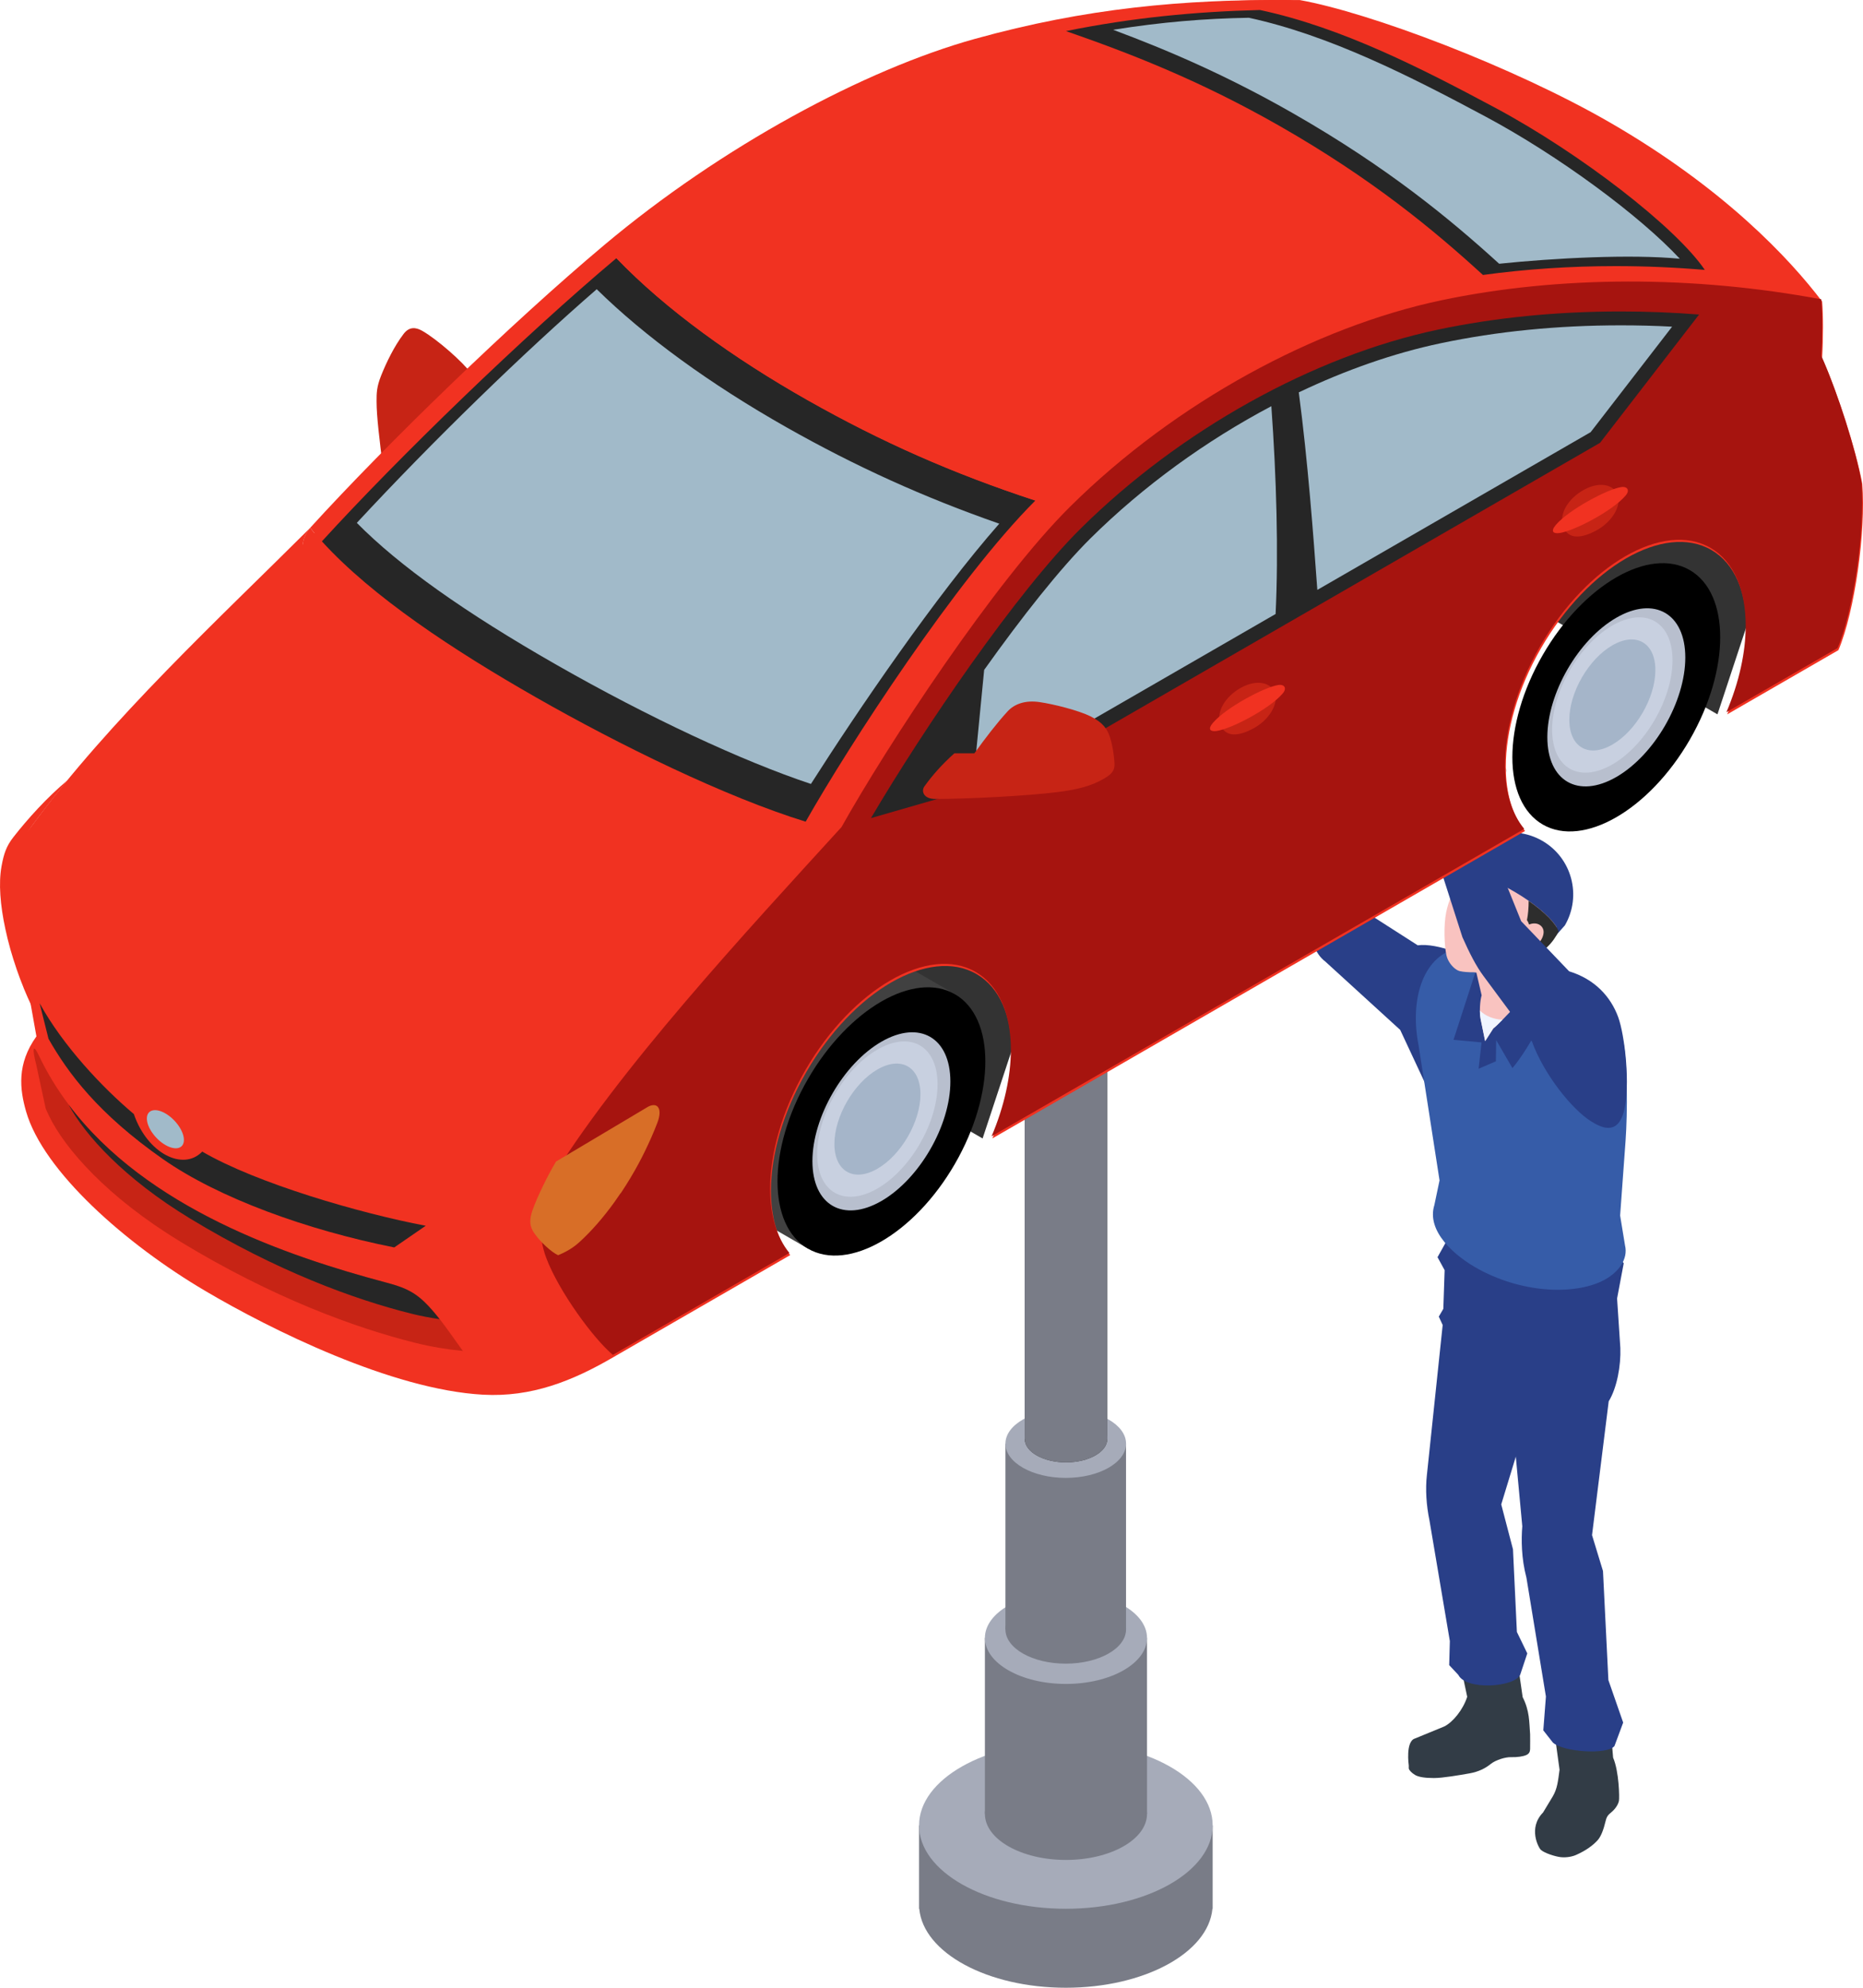
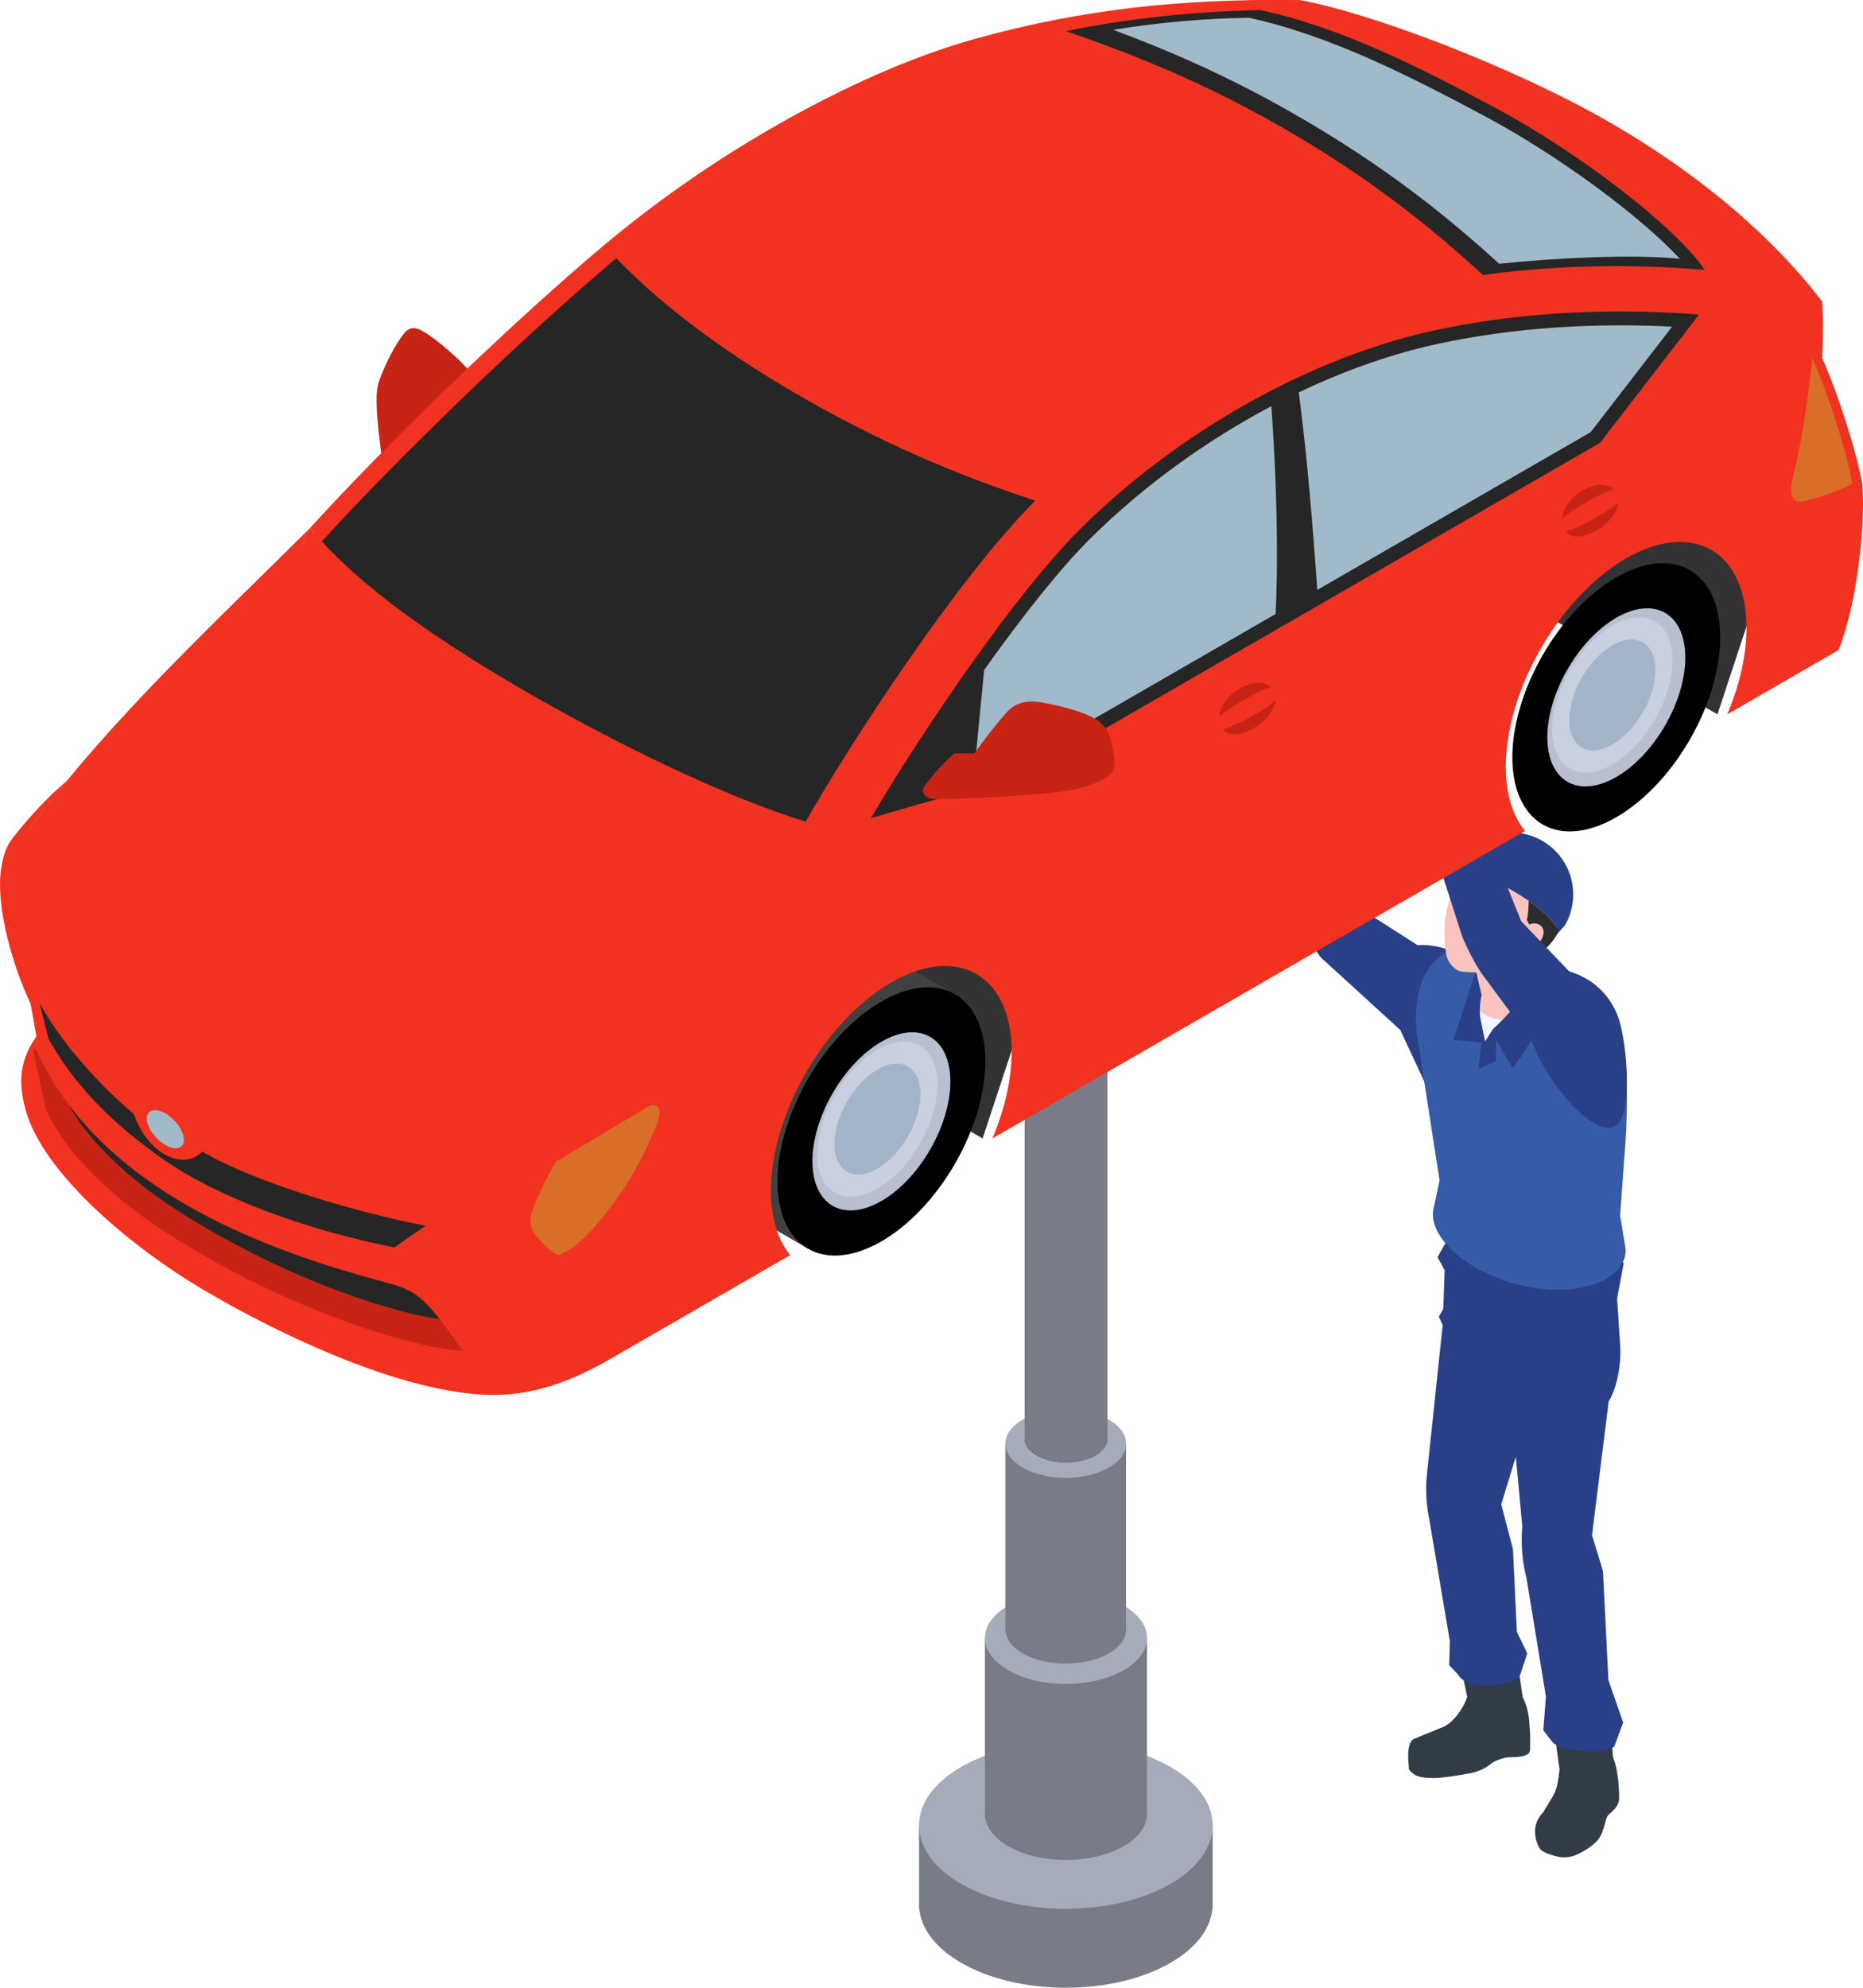
<svg xmlns="http://www.w3.org/2000/svg" width="60" height="64" viewBox="0 0 60 64" fill="none">
  <path d="M29.599 58.775V61.459H29.606C29.738 62.875 31.801 64 34.327 64C36.852 64 38.916 62.875 39.047 61.459H39.055V58.775H29.599Z" fill="#797C87" />
  <path d="M34.327 61.457C36.938 61.457 39.055 60.255 39.055 58.773C39.055 57.29 36.938 56.088 34.327 56.088C31.715 56.088 29.599 57.29 29.599 58.773C29.599 60.255 31.715 61.457 34.327 61.457Z" fill="#A6ABB9" />
  <path d="M36.941 52.735H31.72V58.403H36.941V52.735Z" fill="#797C87" />
  <path d="M34.33 54.218C35.772 54.218 36.941 53.554 36.941 52.736C36.941 51.917 35.772 51.254 34.33 51.254C32.889 51.254 31.72 51.917 31.72 52.736C31.72 53.554 32.889 54.218 34.33 54.218Z" fill="#A6ABB9" />
-   <path d="M34.33 59.885C35.772 59.885 36.941 59.221 36.941 58.403C36.941 57.584 35.772 56.92 34.33 56.92C32.889 56.92 31.72 57.584 31.72 58.403C31.72 59.221 32.889 59.885 34.33 59.885Z" fill="#797C87" />
+   <path d="M34.33 59.885C35.772 59.885 36.941 59.221 36.941 58.403C36.941 57.584 35.772 56.92 34.33 56.92C32.889 56.92 31.72 57.584 31.72 58.403C31.72 59.221 32.889 59.885 34.33 59.885" fill="#797C87" />
  <path d="M36.265 46.482H32.381V52.463H36.265V46.482Z" fill="#797C87" />
  <path d="M34.324 47.584C35.397 47.584 36.266 47.09 36.266 46.481C36.266 45.872 35.397 45.378 34.324 45.378C33.251 45.378 32.381 45.872 32.381 46.481C32.381 47.09 33.251 47.584 34.324 47.584Z" fill="#A6ABB9" />
  <path d="M34.324 53.565C35.397 53.565 36.266 53.072 36.266 52.462C36.266 51.853 35.397 51.36 34.324 51.36C33.251 51.36 32.381 51.853 32.381 52.462C32.381 53.072 33.251 53.565 34.324 53.565Z" fill="#797C87" />
  <path d="M35.66 32.973H33.001V46.328H35.66V32.973Z" fill="#333333" />
  <path d="M34.333 47.084C35.067 47.084 35.662 46.746 35.662 46.329C35.662 45.912 35.067 45.574 34.333 45.574C33.598 45.574 33.003 45.912 33.003 46.329C33.003 46.746 33.598 47.084 34.333 47.084Z" fill="#333333" />
  <path d="M35.66 32.973H33.001V46.328H35.66V32.973Z" fill="#797C87" />
  <path d="M34.333 47.084C35.067 47.084 35.662 46.746 35.662 46.329C35.662 45.912 35.067 45.574 34.333 45.574C33.598 45.574 33.003 45.912 33.003 46.329C33.003 46.746 33.598 47.084 34.333 47.084Z" fill="#797C87" />
  <path d="M42.727 26.793C42.951 26.486 43.971 26.486 44.321 26.835L44.088 29.43L45.66 30.436C46.289 30.352 47.365 30.793 47.981 31.184L46.024 35.15L45.095 33.16L42.684 30.96C42.348 30.709 42.202 30.233 42.243 29.829L42.728 26.793H42.727Z" fill="#293F88" />
  <path d="M49.28 55.855C49.247 55.419 49.265 55.092 49.037 54.638C49.035 54.619 49.035 54.6 49.03 54.581L48.636 51.849L46.725 52.142L47.253 54.632C47.118 55.051 46.793 55.448 46.515 55.587L45.575 55.973C45.258 56.063 45.371 56.842 45.371 56.842V56.946C45.389 56.999 45.459 57.08 45.574 57.149C45.69 57.218 45.905 57.248 46.183 57.248C46.462 57.248 47.006 57.155 47.331 57.097C47.621 57.045 47.835 56.936 48.009 56.796C48.183 56.657 48.496 56.571 48.658 56.576C48.867 56.582 49.053 56.553 49.157 56.507C49.261 56.46 49.275 56.385 49.279 56.315C49.283 56.221 49.279 55.86 49.279 55.857L49.28 55.855Z" fill="#323C46" />
  <path d="M46.59 39.954L46.297 40.478L46.526 40.896L46.484 42.141L46.338 42.391L46.463 42.662L45.954 47.497C45.903 47.949 45.937 48.469 46.038 48.955L46.694 52.838L46.673 53.613L46.967 53.927C47.218 54.429 48.757 54.33 48.958 53.927L49.188 53.235L48.853 52.544L48.727 49.883L48.349 48.438L50.278 42.12L46.588 39.953L46.59 39.954Z" fill="#293F88" />
  <path d="M51.952 56.592L51.794 54.709L49.949 54.96L50.227 56.981C50.178 57.344 50.157 57.587 50.008 57.84L49.696 58.357C49.205 58.857 49.55 59.492 49.625 59.56C49.737 59.663 50.09 59.778 50.273 59.796C50.456 59.814 50.645 59.776 50.763 59.722C51.076 59.583 51.297 59.421 51.45 59.254C51.557 59.136 51.64 58.931 51.714 58.62C51.737 58.522 51.768 58.453 51.875 58.367C52.024 58.248 52.118 58.098 52.14 57.979C52.158 57.885 52.146 57.041 51.952 56.591V56.592Z" fill="#323C46" />
  <path d="M48.305 43.88L48.59 44.449L49.027 49.142C48.993 49.561 48.993 50.164 49.161 50.8L49.788 54.624L49.704 55.713L50.011 56.104C50.336 56.411 51.773 56.509 51.996 56.216L52.276 55.462L51.8 54.094L51.626 50.583L51.273 49.427L51.81 45.119C52.078 44.683 52.206 43.967 52.185 43.4L52.08 41.808L52.294 40.673L51.901 40.2L47.889 40.766" fill="#293F88" />
  <path d="M52.336 40.101L52.178 39.137L52.353 36.732C52.42 35.794 52.417 34.224 52.283 33.544L50.098 31.863L48.992 31.277L47.029 30.513C45.856 30.707 45.386 32.133 45.688 33.665L46.362 38.005L46.195 38.801C45.934 39.634 46.837 40.443 47.641 40.875C49.14 41.681 50.818 41.677 51.68 41.204C52.127 40.959 52.442 40.539 52.336 40.1V40.101Z" fill="#365CA8" />
  <path d="M47.714 33.563L46.812 33.479L47.485 31.401C47.756 30.483 49.392 30.515 49.78 31.27L50.099 31.862C50.073 32.16 49.265 33.741 48.71 34.39L48.186 33.489L48.176 34.171L47.62 34.411L47.715 33.563H47.714Z" fill="#293F88" />
  <path d="M44.136 26.838C43.802 27.016 43.092 26.931 42.891 26.747L42.828 26.314C43.088 26.077 43.903 26.091 44.252 26.344L44.136 26.837V26.838Z" fill="#293F88" />
  <path d="M44.107 24.57C44.201 24.831 44.199 25.263 44.131 25.576L44.146 26.242C43.958 26.472 43.161 26.556 42.98 26.347L43.064 26.04C42.804 25.822 42.453 25.365 42.391 25.131L44.108 24.57H44.107Z" fill="#D2D2D2" />
  <path d="M49.346 31.038L49.342 30.393L49.073 30.443L49.05 30.389L48.911 30.473L46.772 30.869L47.533 31.252L47.718 32.046C47.663 32.232 47.642 32.578 47.684 32.797L47.832 33.52L48.094 33.112C48.345 32.923 49.456 31.687 49.456 31.687C49.628 31.465 49.536 31.173 49.347 31.038H49.346Z" fill="#F9C3C0" />
  <path d="M48.751 28.664L48.173 29.665" stroke="#231815" stroke-width="0.271" stroke-miterlimit="10" />
  <path d="M49.671 27.072C48.718 26.523 47.499 26.848 46.949 27.801L46.736 28.17L50.084 30.149L50.4 29.793C50.95 28.84 50.624 27.622 49.671 27.072Z" fill="#293F88" />
  <path d="M50.04 29.361C49.924 29.245 49.783 29.123 49.622 28.999L48.392 28.113C48.255 27.995 48.005 27.848 47.835 27.786L46.383 27.259C46.299 27.228 46.239 27.232 46.211 27.264L46.16 27.333C46.132 27.366 46.135 27.426 46.177 27.506L46.654 28.351C46.8 28.689 47.39 29.212 48.174 29.665C49.181 30.245 49.972 30.277 50.132 30.001L50.234 29.824C50.315 29.683 50.33 29.649 50.041 29.361H50.04Z" fill="#293F88" />
  <path d="M47.785 27.855L46.333 27.326L46.383 27.257L47.836 27.785L47.785 27.855Z" fill="#F8FCFF" />
  <path d="M49.207 28.986C49.062 28.886 48.905 28.786 48.739 28.691C48.347 28.465 47.967 28.293 47.642 28.187C47.473 28.131 47.318 28.093 47.186 28.075C47.144 28.125 47.107 28.174 47.076 28.22C46.813 28.608 46.653 29.008 46.579 29.359C46.486 29.801 46.518 30.462 46.585 30.762C46.626 30.946 46.763 31.125 46.898 31.214C46.938 31.241 46.978 31.26 47.015 31.268C47.137 31.295 47.304 31.307 47.476 31.305C48.287 31.448 49.002 31.074 49.329 30.633L50.132 29.85C49.989 29.609 49.655 29.295 49.207 28.987V28.986Z" fill="#F9C3C0" />
  <path d="M49.232 29.005C49.232 29.219 49.214 29.453 49.177 29.624C49.347 29.864 49.343 30.488 49.147 30.82C49.701 30.756 50.032 30.315 50.195 29.995C50.127 29.749 49.762 29.374 49.231 29.005H49.232Z" fill="#2D2D2D" />
  <path d="M49.107 29.849C49.368 29.647 49.639 29.727 49.702 29.928C49.766 30.13 49.562 30.48 49.246 30.562C49.07 30.608 48.876 30.557 48.805 30.47L49.107 29.85V29.849Z" fill="#F9C3C0" />
  <path d="M47.66 32.535C47.66 32.631 47.667 32.723 47.682 32.8L47.83 33.523L48.091 33.114C48.151 33.069 48.26 32.965 48.39 32.833C48.103 32.82 47.834 32.711 47.661 32.535H47.66Z" fill="#F0F5FF" />
  <path d="M47.246 28.309L47.052 28.764C47.155 28.733 47.27 28.807 47.264 28.941C47.26 29.038 47.252 29.145 47.251 29.252C47.251 29.336 47.268 29.39 47.295 29.425L47.7 28.478C47.543 28.413 47.388 28.356 47.247 28.309H47.246Z" fill="#DCF0FA" />
  <path d="M47.701 28.477L47.296 29.425C47.322 29.462 47.356 29.48 47.381 29.495C47.513 29.571 47.758 29.669 48.099 29.724C48.111 29.726 48.122 29.727 48.132 29.729L48.498 28.873C48.271 28.735 47.983 28.595 47.7 28.479L47.701 28.477Z" fill="#D2DCF0" />
  <path d="M43.771 23.857L43.82 24.129C43.832 24.204 43.816 24.274 43.741 24.288L43.237 24.376L43.187 24.087C43.172 24.004 43.245 23.982 43.288 23.984C43.364 23.987 43.681 23.94 43.772 23.856L43.771 23.857Z" fill="#60686D" />
  <path d="M43.769 24.07C43.802 24.28 43.509 24.372 43.437 24.149L43.34 23.893C43.246 23.554 43.661 23.441 43.73 23.792L43.769 24.072V24.07Z" fill="#D2D2D2" />
  <path d="M43.341 24.628C43.374 24.728 43.328 24.922 43.197 24.962L42.751 25.115C42.657 25.141 42.498 25.183 42.423 25.055L42.308 24.86C42.27 24.79 42.274 24.677 42.296 24.604L42.332 24.491C42.362 24.394 42.449 24.337 42.52 24.305L42.962 24.183C43.083 24.147 43.184 24.253 43.22 24.321L43.34 24.63L43.341 24.628Z" fill="#D2D2D2" />
  <path d="M44.202 25.208C44.2 25.044 44.142 24.8 44.071 24.689L43.846 24.292C43.784 24.188 43.558 24.349 43.584 24.526L43.667 25.031C43.483 25.072 43.282 25.276 43.2 25.464C43.138 25.607 43.198 25.796 43.376 25.89C43.525 25.969 44.213 25.922 44.203 25.207L44.202 25.208Z" fill="#DCDCDC" />
  <path d="M49.333 33.525L47.774 31.42C47.541 31.108 47.325 30.684 47.099 30.175L46.049 26.902C46.208 26.401 47.086 26.205 47.67 26.392L48.991 29.66L50.535 31.273C51.358 31.525 51.872 32.085 52.115 32.746C52.325 33.318 52.52 34.953 52.297 35.791C52.083 36.592 51.529 36.283 51.234 36.098C50.634 35.721 49.725 34.603 49.335 33.525H49.333Z" fill="#293F88" />
  <path d="M46.05 26.29C46.193 26.063 47.017 25.885 47.422 25.924L47.502 26.28C47.42 26.663 46.661 26.854 46.293 26.769L46.049 26.291L46.05 26.29Z" fill="#293F88" />
  <path d="M46.883 24.003L46.69 24.476L46.29 25.019L46.763 25.111L47.115 24.54L47.238 23.94C47.206 23.764 46.943 23.828 46.884 24.003H46.883Z" fill="#D2D2D2" />
  <path d="M47.511 24.027L47.202 24.436L46.626 24.979L47.06 25.188L47.597 24.606L47.868 24.056C47.883 23.878 47.612 23.872 47.51 24.028L47.511 24.027Z" fill="#D2D2D2" />
  <path d="M47.944 24.274L47.626 24.675L46.938 25.002L47.34 25.268L47.969 24.899L48.295 24.351C48.333 24.176 48.066 24.135 47.944 24.274Z" fill="#D2D2D2" />
  <path d="M48.204 24.746L47.972 25.003L47.313 25.161L47.683 25.504L48.25 25.254L48.513 24.846C48.562 24.692 48.326 24.631 48.205 24.746H48.204Z" fill="#D2D2D2" />
  <path d="M47.683 25.505L47.209 25.887L47.249 26.084C47.182 26.466 46.142 26.559 46.037 26.177L45.892 25.887C45.836 25.442 45.8 25.139 46.087 24.977L46.352 24.823C46.498 24.727 46.617 24.701 46.841 24.86C46.952 24.939 47.13 25.043 47.341 25.11C47.592 25.189 47.737 25.347 47.684 25.505H47.683Z" fill="#DCDCDC" />
  <path d="M46.395 24.93C46.584 25.073 46.672 25.307 46.665 25.487C46.657 25.667 46.606 25.842 46.365 25.94C46.188 26.012 46.022 25.954 45.891 25.888C45.745 25.716 45.654 25.414 45.654 25.216L45.628 24.952L45.458 24.444C45.395 24.292 45.675 24.196 45.839 24.359L46.076 24.781L46.397 24.929L46.395 24.93Z" fill="#EBEBEB" />
  <path d="M38.909 27.422L38.425 27.829C38.354 27.918 38.329 28.066 38.356 28.222C38.379 28.346 38.694 28.476 38.954 28.43L39.548 28.325L39.375 27.339L38.91 27.421L38.909 27.422Z" fill="#FFAA00" />
  <path d="M39.086 27.398L38.356 28.205C38.356 28.211 38.358 28.216 38.358 28.223C38.369 28.284 38.45 28.346 38.56 28.388L39.285 27.489L39.086 27.398V27.398Z" fill="#FABE46" />
  <path d="M38.91 27.422C38.929 27.531 39.1 27.593 39.293 27.559C39.485 27.526 39.625 27.409 39.606 27.3L39.558 27.026L38.861 27.149L38.91 27.423V27.422Z" fill="#F08C32" />
  <path d="M39.246 27.286C39.053 27.32 38.882 27.259 38.863 27.148C38.858 27.117 38.865 27.084 38.883 27.054C38.928 26.978 39.039 26.912 39.175 26.888C39.368 26.854 39.539 26.915 39.558 27.025C39.577 27.135 39.437 27.251 39.245 27.285L39.246 27.286Z" fill="#FFAA14" />
  <path d="M38.911 27.02C38.927 27.109 39.064 27.157 39.217 27.131C39.371 27.105 39.483 27.011 39.468 26.923L39.412 26.609L38.855 26.707L38.911 27.02Z" fill="#6E7882" />
  <path d="M39.411 26.609C39.406 26.581 39.389 26.557 39.363 26.538L39.264 26.465L38.943 26.522L38.876 26.624C38.858 26.651 38.85 26.68 38.855 26.707C38.871 26.795 39.008 26.844 39.161 26.817C39.315 26.79 39.427 26.698 39.411 26.609Z" fill="#96A0B4" />
  <path d="M39.127 26.632C39.031 26.649 38.944 26.619 38.935 26.564C38.932 26.548 38.935 26.532 38.945 26.516C38.967 26.478 39.023 26.445 39.092 26.432C39.188 26.416 39.274 26.446 39.283 26.501C39.293 26.556 39.224 26.615 39.127 26.632Z" fill="#788296" />
  <path d="M39.041 26.537C39.045 26.559 39.079 26.571 39.118 26.564C39.157 26.557 39.184 26.534 39.181 26.513L38.936 25.124L38.797 25.148L39.042 26.537H39.041Z" fill="#506478" />
  <path d="M38.952 25.208C38.931 25.273 38.889 25.331 38.833 25.369L38.846 25.443C38.897 25.413 38.94 25.372 38.972 25.322L38.952 25.208Z" fill="#8C96AA" />
  <path d="M38.865 25.544L38.878 25.617C38.929 25.588 38.972 25.546 39.004 25.497L38.984 25.383C38.963 25.447 38.921 25.506 38.865 25.544Z" fill="#8C96AA" />
  <path d="M38.893 25.718L38.906 25.791C38.956 25.762 38.999 25.72 39.032 25.671L39.011 25.557C38.991 25.621 38.949 25.679 38.893 25.718Z" fill="#8C96AA" />
  <path d="M38.926 25.891L38.939 25.964C38.989 25.935 39.032 25.893 39.065 25.843L39.044 25.73C39.024 25.794 38.982 25.852 38.926 25.891Z" fill="#8C96AA" />
  <path d="M38.956 26.065L38.969 26.138C39.02 26.109 39.063 26.067 39.095 26.017L39.075 25.903C39.054 25.968 39.012 26.026 38.956 26.065Z" fill="#8C96AA" />
  <path d="M38.939 25.124L38.867 25.137C38.849 25.16 38.827 25.179 38.805 25.195L38.818 25.268C38.868 25.239 38.911 25.197 38.944 25.148L38.939 25.124Z" fill="#8C96AA" />
  <path d="M38.85 25.04L38.802 25.13C38.797 25.137 38.795 25.144 38.796 25.152C38.8 25.174 38.835 25.187 38.875 25.18C38.915 25.172 38.943 25.149 38.94 25.127C38.938 25.12 38.934 25.114 38.927 25.109L38.85 25.041V25.04Z" fill="#C8D2DC" />
  <path d="M20.872 35.635L17.907 37.399C17.115 37.883 16.073 38.248 14.786 38.174C14.545 38.158 14.305 38.139 14.069 38.117H14.066C13.83 38.095 13.595 38.071 13.363 38.044C13.13 38.016 12.899 37.986 12.671 37.953C12.213 37.887 11.766 37.81 11.329 37.724C10.672 37.594 10.039 37.44 9.433 37.268C7.824 36.807 6.406 36.203 5.251 35.5C4.296 34.918 3.422 34.182 2.688 33.308C2.551 33.145 2.419 32.978 2.292 32.807C2.289 32.804 2.287 32.8 2.284 32.796C2.226 32.719 2.17 32.639 2.115 32.559C2.106 32.545 2.096 32.531 2.087 32.517C2.038 32.445 1.99 32.372 1.943 32.299C1.933 32.283 1.923 32.269 1.913 32.253C1.864 32.174 1.815 32.095 1.767 32.015C1.762 32.007 1.757 31.997 1.751 31.989C1.644 31.808 1.543 31.623 1.447 31.434C1.44 31.418 1.433 31.404 1.424 31.388C1.386 31.312 1.35 31.235 1.313 31.158C1.301 31.133 1.29 31.107 1.278 31.082C1.247 31.013 1.216 30.942 1.186 30.872C1.174 30.844 1.162 30.817 1.151 30.789C1.12 30.715 1.091 30.64 1.063 30.566C1.054 30.543 1.045 30.52 1.035 30.497C0.962 30.301 0.894 30.101 0.833 29.897C0.825 29.868 0.816 29.838 0.808 29.809C0.787 29.738 0.767 29.665 0.748 29.593C0.739 29.556 0.729 29.519 0.72 29.482C0.703 29.415 0.686 29.347 0.67 29.278C0.662 29.24 0.652 29.203 0.645 29.165C0.629 29.093 0.615 29.021 0.601 28.948C0.594 28.915 0.587 28.881 0.581 28.846C0.562 28.741 0.544 28.635 0.528 28.528C0.528 28.528 0.528 28.527 0.528 28.526C0.489 27.98 0.58 27.203 1.013 26.611C1.38 26.11 1.771 25.614 2.175 25.122C1.514 25.673 0.886 26.371 0.43 26.955C0.209 27.239 0.124 27.476 0.049 27.893C-0.05 28.434 0.008 29.147 0.171 29.904C0.216 30.115 0.268 30.328 0.329 30.544C0.329 30.545 0.329 30.546 0.329 30.547C0.359 30.651 0.389 30.754 0.422 30.858C0.424 30.863 0.425 30.87 0.427 30.875C0.458 30.973 0.49 31.07 0.523 31.167C0.527 31.179 0.53 31.19 0.534 31.202C0.566 31.292 0.599 31.383 0.631 31.472C0.638 31.489 0.644 31.507 0.65 31.523C0.682 31.607 0.714 31.689 0.747 31.77C0.756 31.793 0.765 31.816 0.773 31.838C0.806 31.916 0.838 31.993 0.872 32.07C0.883 32.094 0.893 32.118 0.904 32.143C0.947 32.24 0.991 32.336 1.036 32.43C1.036 32.432 1.038 32.434 1.039 32.435C1.048 32.452 1.056 32.467 1.065 32.484C1.705 33.766 2.526 35.412 5.253 37.319C7.32 38.766 10.799 39.918 14.002 40.389C14.016 40.391 14.03 40.393 14.043 40.395C14.168 40.413 14.293 40.431 14.417 40.447C14.441 40.45 14.464 40.453 14.488 40.456C14.602 40.471 14.714 40.483 14.826 40.496C14.857 40.499 14.888 40.503 14.919 40.507C15.024 40.518 15.127 40.528 15.23 40.537C15.267 40.54 15.303 40.544 15.339 40.547C15.436 40.556 15.532 40.563 15.627 40.571C15.667 40.574 15.708 40.577 15.748 40.579C15.841 40.585 15.931 40.591 16.023 40.595C16.064 40.597 16.106 40.6 16.147 40.601C16.241 40.605 16.332 40.608 16.424 40.612C16.46 40.613 16.497 40.615 16.534 40.615C16.661 40.618 16.787 40.619 16.911 40.619C17.589 40.619 18.226 40.392 18.657 40.002C19.663 39.09 20.61 37.626 21.175 36.151C21.347 35.699 21.185 35.473 20.877 35.633L20.872 35.635Z" fill="#F13221" />
  <path d="M55.313 23L37.432 12.683L39.204 7.321L57.085 17.638L55.313 23Z" fill="#333333" />
  <path d="M31.646 36.655L13.765 26.338L15.537 20.976L33.418 31.293L31.646 36.655Z" fill="#333333" />
  <path d="M23.926 38.991C23.272 38.614 22.945 37.814 22.945 36.826C22.945 35.838 23.272 34.66 23.926 33.529C24.579 32.398 25.436 31.527 26.292 31.033C27.148 30.539 28.006 30.421 28.659 30.799L30.757 32.009L26.024 40.202L23.926 38.991Z" fill="#414141" />
  <path d="M26.02 40.203C26.674 40.581 27.531 40.463 28.387 39.969C29.243 39.475 30.101 38.604 30.754 37.473C31.407 36.342 31.734 35.164 31.734 34.176C31.734 33.188 31.407 32.388 30.754 32.011C30.101 31.634 29.243 31.751 28.387 32.245C27.531 32.739 26.674 33.611 26.02 34.742C25.367 35.873 25.04 37.05 25.04 38.038C25.04 39.026 25.367 39.826 26.02 40.203Z" fill="black" />
  <path d="M59.977 15.581C59.77 14.457 59.174 12.621 58.683 11.528C58.721 10.857 58.721 10.165 58.683 9.707C57.641 8.334 55.527 6.066 51.846 3.942C48.719 2.138 44.105 0.403 41.862 0.002C38.443 -0.027 35.275 0.263 31.72 1.25C28.052 2.267 23.561 4.712 19.773 7.892C16.805 10.383 12.765 14.293 10.306 16.994C7.827 19.47 4.877 22.213 2.487 25.122C1.825 25.673 1.197 26.371 0.742 26.955C0.521 27.239 0.436 27.475 0.36 27.893C0.219 28.665 0.396 29.785 0.743 30.888C0.876 31.706 1.044 32.658 1.173 33.369C0.534 34.259 0.636 35.077 0.841 35.79C1.393 37.708 4.046 40.054 6.617 41.568C8.709 42.801 12.609 44.743 15.557 44.905C17.122 44.991 18.44 44.464 19.765 43.691L25.45 40.411C25.036 39.912 24.829 39.187 24.829 38.341C24.829 37.196 25.208 35.833 25.964 34.523C26.721 33.214 27.713 32.204 28.705 31.631C29.697 31.06 30.689 30.923 31.446 31.36C32.204 31.797 32.581 32.724 32.581 33.868C32.581 34.715 32.374 35.679 31.961 36.654L49.116 26.756C48.703 26.258 48.496 25.533 48.496 24.687C48.496 23.542 48.874 22.179 49.631 20.869C50.388 19.559 51.38 18.55 52.372 17.977C53.364 17.405 54.356 17.269 55.113 17.706C55.87 18.142 56.248 19.069 56.248 20.214C56.248 21.06 56.041 22.025 55.627 23L59.209 20.933C59.735 19.685 60.098 17.109 59.977 15.58V15.581ZM2.199 25.475C2.09 25.611 1.982 25.746 1.877 25.882C1.983 25.746 2.09 25.611 2.199 25.475ZM0.881 27.711C0.946 27.334 1.081 26.944 1.325 26.61C1.081 26.942 0.946 27.334 0.881 27.711C0.845 27.92 0.83 28.124 0.831 28.31C0.831 28.385 0.835 28.456 0.84 28.524C0.835 28.456 0.832 28.385 0.831 28.31C0.831 28.124 0.845 27.919 0.881 27.711Z" fill="#F13221" />
  <path d="M30.608 34.823C30.608 36.239 29.613 37.96 28.387 38.669C27.159 39.377 26.165 38.803 26.165 37.386C26.165 35.971 27.16 34.249 28.387 33.54C29.614 32.832 30.608 33.406 30.608 34.823Z" fill="#B8BFCE" />
  <path d="M30.195 34.914C30.195 36.149 29.328 37.651 28.257 38.268C27.186 38.886 26.318 38.385 26.318 37.15C26.318 35.914 27.186 34.413 28.257 33.795C29.328 33.177 30.195 33.679 30.195 34.914Z" fill="#C8D0E0" />
  <path d="M29.644 35.233C29.644 36.116 29.023 37.189 28.258 37.63C27.494 38.072 26.873 37.714 26.873 36.831C26.873 35.949 27.494 34.875 28.258 34.434C29.023 33.992 29.644 34.35 29.644 35.233Z" fill="#A5B5C9" />
  <path d="M49.687 26.548C50.34 26.925 51.198 26.807 52.054 26.313C52.91 25.819 53.767 24.948 54.421 23.817C55.074 22.686 55.401 21.509 55.401 20.52C55.401 19.532 55.074 18.733 54.421 18.355C53.767 17.978 52.91 18.096 52.054 18.59C51.198 19.084 50.34 19.955 49.687 21.086C49.034 22.217 48.707 23.394 48.707 24.382C48.707 25.37 49.034 26.17 49.687 26.548Z" fill="black" />
  <path d="M54.277 21.171C54.277 22.587 53.282 24.308 52.056 25.017C50.828 25.725 49.834 25.151 49.834 23.735C49.834 22.319 50.829 20.597 52.056 19.889C53.282 19.18 54.277 19.754 54.277 21.171Z" fill="#B8BFCE" />
  <path d="M53.865 21.259C53.865 22.494 52.998 23.996 51.927 24.613C50.856 25.231 49.988 24.73 49.988 23.495C49.988 22.26 50.856 20.758 51.927 20.141C52.998 19.523 53.865 20.024 53.865 21.259Z" fill="#C8D0E0" />
  <path d="M53.313 21.576C53.313 22.459 52.692 23.533 51.927 23.974C51.163 24.416 50.542 24.058 50.542 23.175C50.542 22.292 51.163 21.219 51.927 20.778C52.692 20.336 53.313 20.694 53.313 21.576Z" fill="#A5B5C9" />
  <path d="M15.175 12.024C14.912 11.656 14.06 10.91 13.59 10.647C13.385 10.533 13.179 10.516 13 10.749C12.691 11.152 12.436 11.689 12.275 12.092C12.127 12.464 12.128 12.66 12.128 12.923C12.128 13.407 12.222 14.157 12.329 15.011L15.176 12.024H15.175Z" fill="#C72415" />
  <path d="M9.99 16.994C10.128 17.176 10.264 17.311 10.367 17.431C11.99 19.217 14.613 20.942 17.256 22.451C19.952 23.99 23.358 25.658 25.947 26.457C26.188 26.548 26.614 26.667 26.812 26.699C28.281 24.074 31.759 18.774 34.175 16.382C37.586 13.003 42.098 10.588 46.122 9.74C49.922 8.939 54.263 8.938 58.368 9.706C57.325 8.333 55.212 6.065 51.531 3.94C48.403 2.138 43.789 0.403 41.546 0.002C38.127 -0.027 34.959 0.263 31.404 1.25C27.849 2.237 23.244 4.712 19.457 7.892C16.488 10.383 12.448 14.293 9.99 16.994Z" fill="#F13221" />
  <path d="M25.945 26.456C23.356 25.657 19.951 23.989 17.255 22.45C14.611 20.941 11.988 19.216 10.365 17.43C10.262 17.31 10.127 17.174 9.989 16.994C8.499 18.747 14.074 22.368 15.765 23.361C17.457 24.355 24.935 28.06 26.81 26.699C26.611 26.667 26.185 26.547 25.944 26.457L25.945 26.456Z" fill="#F13221" />
  <path d="M59.66 15.581C59.454 14.457 58.858 12.62 58.367 11.527C58.214 12.979 58.023 14.242 57.761 15.291C57.57 16.055 57.764 16.215 58.142 16.126C58.548 16.03 59.217 15.816 59.661 15.581H59.66Z" fill="#D86E27" />
  <path d="M5.805 39.976C8.786 41.788 11.445 42.755 13.379 43.237C13.866 43.359 14.383 43.446 14.907 43.497C14.516 42.963 14.115 42.34 13.662 41.908C13.269 41.535 12.907 41.42 12.427 41.291C8.801 40.325 3.377 38.447 1.255 33.991C1.058 33.579 1.027 33.736 1.174 34.313L1.471 35.689C1.504 35.768 1.54 35.846 1.577 35.923C2.087 36.984 3.456 38.548 5.806 39.975L5.805 39.976Z" fill="#C72415" />
  <path d="M13.659 41.91C13.267 41.536 12.905 41.421 12.425 41.292C9.258 40.448 4.722 38.91 2.209 35.566C2.742 36.557 4.009 37.949 6.109 39.225C8.914 40.93 11.416 41.838 13.234 42.293C13.532 42.368 13.843 42.427 14.159 42.474C13.998 42.269 13.833 42.076 13.659 41.91Z" fill="#262626" />
  <path d="M13.711 39.466C11.59 39.064 8.26 38.098 6.513 37.078C5.896 37.722 4.741 37.132 4.311 35.87C3.291 35.012 2.028 33.669 1.276 32.301L1.562 33.446C2.19 34.552 3.16 35.859 5.248 37.32C7.037 38.572 9.887 39.604 12.697 40.164L13.711 39.466Z" fill="#262626" />
  <path d="M5.923 36.702C5.923 36.983 5.656 37.056 5.327 36.866C4.998 36.676 4.73 36.294 4.73 36.013C4.73 35.733 4.998 35.659 5.327 35.849C5.656 36.04 5.923 36.421 5.923 36.702Z" fill="#A1BAC9" />
  <path d="M24.286 26.845C21.314 26.253 17.003 24.086 15.768 23.361C14.51 22.622 11.105 20.431 10.055 18.634C9.693 18.015 9.61 17.444 9.991 16.994C7.092 19.887 3.548 23.148 1.01 26.61C0.576 27.202 0.486 27.979 0.525 28.525C0.799 30.386 1.586 32.001 2.686 33.308C3.42 34.181 4.295 34.918 5.25 35.499C6.405 36.202 7.822 36.806 9.432 37.267C11.049 37.729 12.858 38.047 14.788 38.174C16.043 38.245 17.062 37.9 17.846 37.435C20.143 33.934 24.02 29.763 26.812 26.699C26.305 27.067 25.387 27.064 24.286 26.844V26.845Z" fill="#F13221" />
  <path d="M19.851 8.313C16.872 10.817 12.845 14.714 10.367 17.43C11.99 19.216 14.614 20.941 17.257 22.45C19.953 23.989 23.358 25.657 25.947 26.456C27.339 24 30.81 18.646 33.345 16.116C30.701 15.249 28.394 14.234 26.003 12.88C23.646 11.546 21.447 9.972 19.851 8.312V8.313Z" fill="#262626" />
-   <path d="M26.117 25.241C23.897 24.503 20.876 23.091 17.927 21.408C14.969 19.719 12.856 18.218 11.492 16.835C13.928 14.207 16.878 11.34 19.218 9.312C20.77 10.837 22.869 12.365 25.324 13.755C27.554 15.017 29.752 16.014 32.182 16.861C30.145 19.176 27.62 22.881 26.116 25.242L26.117 25.241Z" fill="#A1BAC9" />
  <path d="M34.33 1.003C36.327 1.696 38.6 2.567 41.207 4.055C44.192 5.759 46.178 7.409 47.759 8.854C47.085 8.946 46.423 9.058 45.778 9.194C41.447 10.107 36.815 12.68 33.386 16.076C33.372 16.089 33.358 16.104 33.345 16.118C30.701 15.251 28.394 14.235 26.003 12.881C23.646 11.547 21.447 9.974 19.851 8.313C19.863 8.303 19.876 8.291 19.889 8.281C23.715 5.068 28.253 2.598 31.958 1.57C32.766 1.346 33.554 1.159 34.33 1.001V1.003Z" fill="#F13221" />
  <path d="M40.582 0.322C38.492 0.374 36.458 0.57 34.331 1.001C36.328 1.695 38.6 2.565 41.208 4.054C44.193 5.758 46.179 7.408 47.76 8.853C49.138 8.665 50.569 8.568 52.04 8.568C52.995 8.568 53.951 8.61 54.905 8.69C53.983 7.328 50.908 4.942 48.142 3.463C45.821 2.223 43.228 0.887 40.582 0.323V0.322Z" fill="#262626" />
-   <path d="M59.951 15.509C59.755 14.445 59.21 12.742 58.735 11.636C58.709 11.575 58.682 11.514 58.657 11.457C58.695 10.787 58.695 10.095 58.657 9.637C54.553 8.868 50.212 8.869 46.411 9.67C42.388 10.519 37.876 12.934 34.465 16.312C32.048 18.705 28.57 24.005 27.102 26.629C24.095 29.928 19.829 34.512 17.635 38.16C17.346 38.975 17.326 39.787 17.59 40.495C17.991 41.569 19.12 43.112 19.739 43.623L25.424 40.342C25.011 39.844 24.803 39.119 24.803 38.273C24.803 37.128 25.182 35.765 25.938 34.455C26.696 33.145 27.688 32.136 28.68 31.563C29.671 30.991 30.663 30.855 31.421 31.292C32.178 31.728 32.556 32.656 32.556 33.8C32.556 34.646 32.348 35.611 31.935 36.586L49.09 26.688C48.677 26.19 48.47 25.465 48.47 24.619C48.47 23.474 48.849 22.11 49.605 20.801C50.362 19.491 51.354 18.482 52.346 17.909C53.338 17.337 54.33 17.201 55.087 17.638C55.844 18.074 56.222 19.001 56.222 20.146C56.222 20.992 56.015 21.957 55.601 22.931L59.183 20.865C59.709 19.617 60.072 17.041 59.951 15.511V15.509Z" fill="#A6140F" />
  <path d="M54.099 8.33C52.811 6.943 50.195 5.01 47.833 3.748C45.401 2.447 42.812 1.133 40.222 0.572C38.804 0.597 37.417 0.709 35.85 0.959C37.59 1.607 39.488 2.418 41.624 3.637C44.703 5.395 46.719 7.07 48.282 8.492C50.033 8.31 52.529 8.178 54.099 8.331V8.33Z" fill="#A1BAC9" />
  <path d="M28.05 26.341L33.124 24.878L51.531 14.258L54.721 10.127C53.882 10.062 53.041 10.028 52.199 10.028C50.134 10.028 48.152 10.225 46.307 10.614C42.299 11.46 38 13.853 34.805 17.017C32.737 19.066 29.747 23.46 28.05 26.341Z" fill="#262626" />
  <path d="M40.945 13.078C38.832 14.194 36.819 15.652 35.121 17.333C34.145 18.3 32.91 19.864 31.696 21.569L31.37 24.918L32.948 24.462L41.082 19.769C41.18 17.771 41.108 15.342 40.945 13.077V13.078Z" fill="#A1BAC9" />
  <path d="M53.852 10.518C53.295 10.488 52.742 10.475 52.197 10.475C50.163 10.475 48.212 10.669 46.397 11.052C44.891 11.369 43.343 11.912 41.829 12.633C42.121 14.844 42.301 17.264 42.426 18.993L51.229 13.914L53.852 10.518Z" fill="#A1BAC9" />
  <path d="M19.992 38.418C19.998 38.408 20.006 38.398 20.012 38.388C20.213 38.086 20.403 37.77 20.578 37.444C20.581 37.439 20.584 37.432 20.586 37.427C20.641 37.325 20.694 37.223 20.744 37.12C20.749 37.108 20.756 37.097 20.761 37.085C20.912 36.777 21.051 36.464 21.171 36.15C21.344 35.698 21.182 35.472 20.873 35.633L17.908 37.398C17.654 37.819 17.31 38.515 17.15 38.966C17.029 39.309 17.069 39.509 17.21 39.71C17.405 39.99 17.753 40.312 17.974 40.414C18.23 40.311 18.462 40.173 18.652 40C19.046 39.643 19.431 39.2 19.787 38.706C19.79 38.702 19.793 38.698 19.795 38.694C19.86 38.603 19.925 38.51 19.988 38.416L19.992 38.418Z" fill="#D86E27" />
  <path d="M30.119 25.724C29.739 25.724 29.665 25.468 29.77 25.322C30.038 24.947 30.353 24.598 30.736 24.255H31.381C31.744 23.751 32.102 23.285 32.449 22.906C32.67 22.664 33.022 22.539 33.476 22.605C33.931 22.67 34.738 22.873 35.128 23.067C35.517 23.262 35.667 23.474 35.752 23.751C35.833 24.013 35.873 24.275 35.893 24.556C35.91 24.799 35.82 24.911 35.572 25.06C35.169 25.302 34.709 25.421 34.061 25.503C33.114 25.623 31.221 25.724 30.12 25.724H30.119Z" fill="#C72415" />
  <path d="M39.294 23.295C39.173 22.919 39.455 22.43 39.959 22.148C40.505 21.843 40.965 21.996 41.067 22.329C41.169 22.663 40.886 23.174 40.362 23.456C39.957 23.674 39.455 23.799 39.294 23.295Z" fill="#C72415" />
  <path d="M39.068 23.269C39.484 22.784 40.722 22.12 41.172 22.055C41.372 22.027 41.453 22.162 41.311 22.328C40.886 22.827 39.64 23.475 39.176 23.536C38.995 23.559 38.874 23.496 39.067 23.269H39.068Z" fill="#F13221" />
  <path d="M50.337 16.923C50.215 16.547 50.497 16.058 51.001 15.776C51.547 15.47 52.007 15.624 52.109 15.957C52.211 16.29 51.928 16.802 51.404 17.084C50.999 17.302 50.497 17.427 50.337 16.923Z" fill="#C72415" />
  <path d="M50.112 16.896C50.528 16.411 51.766 15.748 52.216 15.682C52.416 15.654 52.497 15.79 52.355 15.956C51.93 16.454 50.684 17.103 50.22 17.163C50.039 17.187 49.918 17.124 50.111 16.896H50.112Z" fill="#F13221" />
</svg>